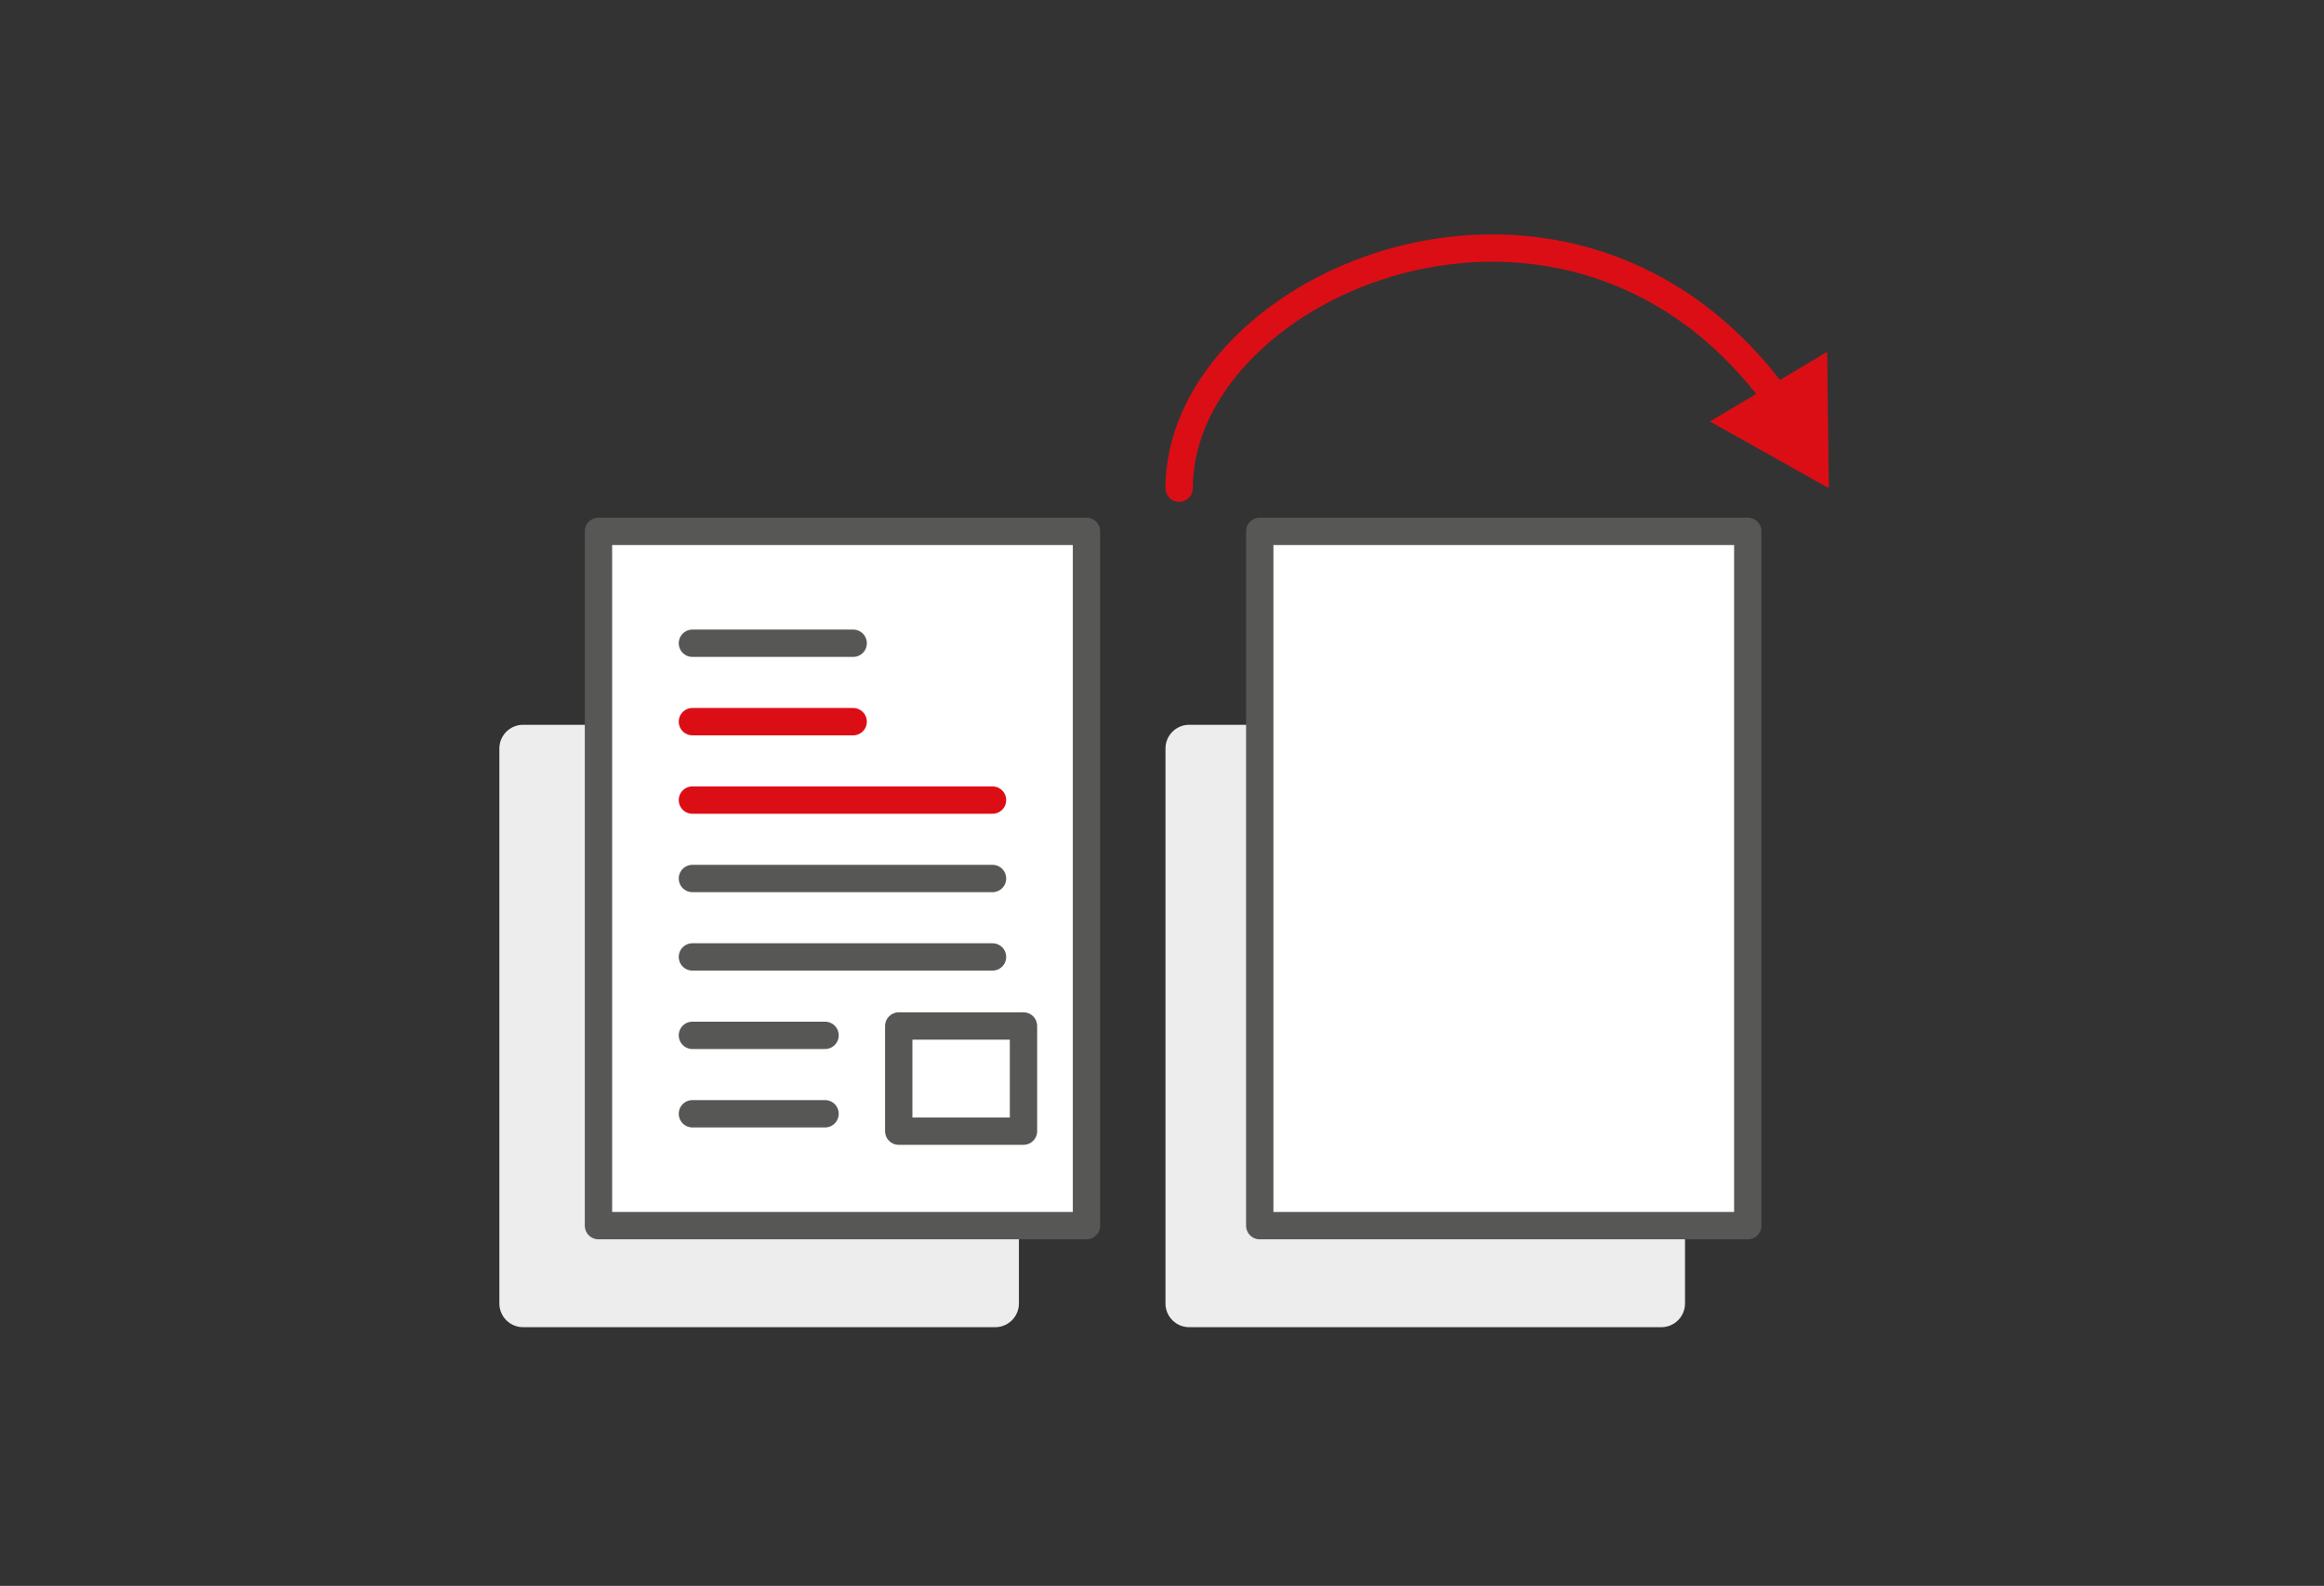
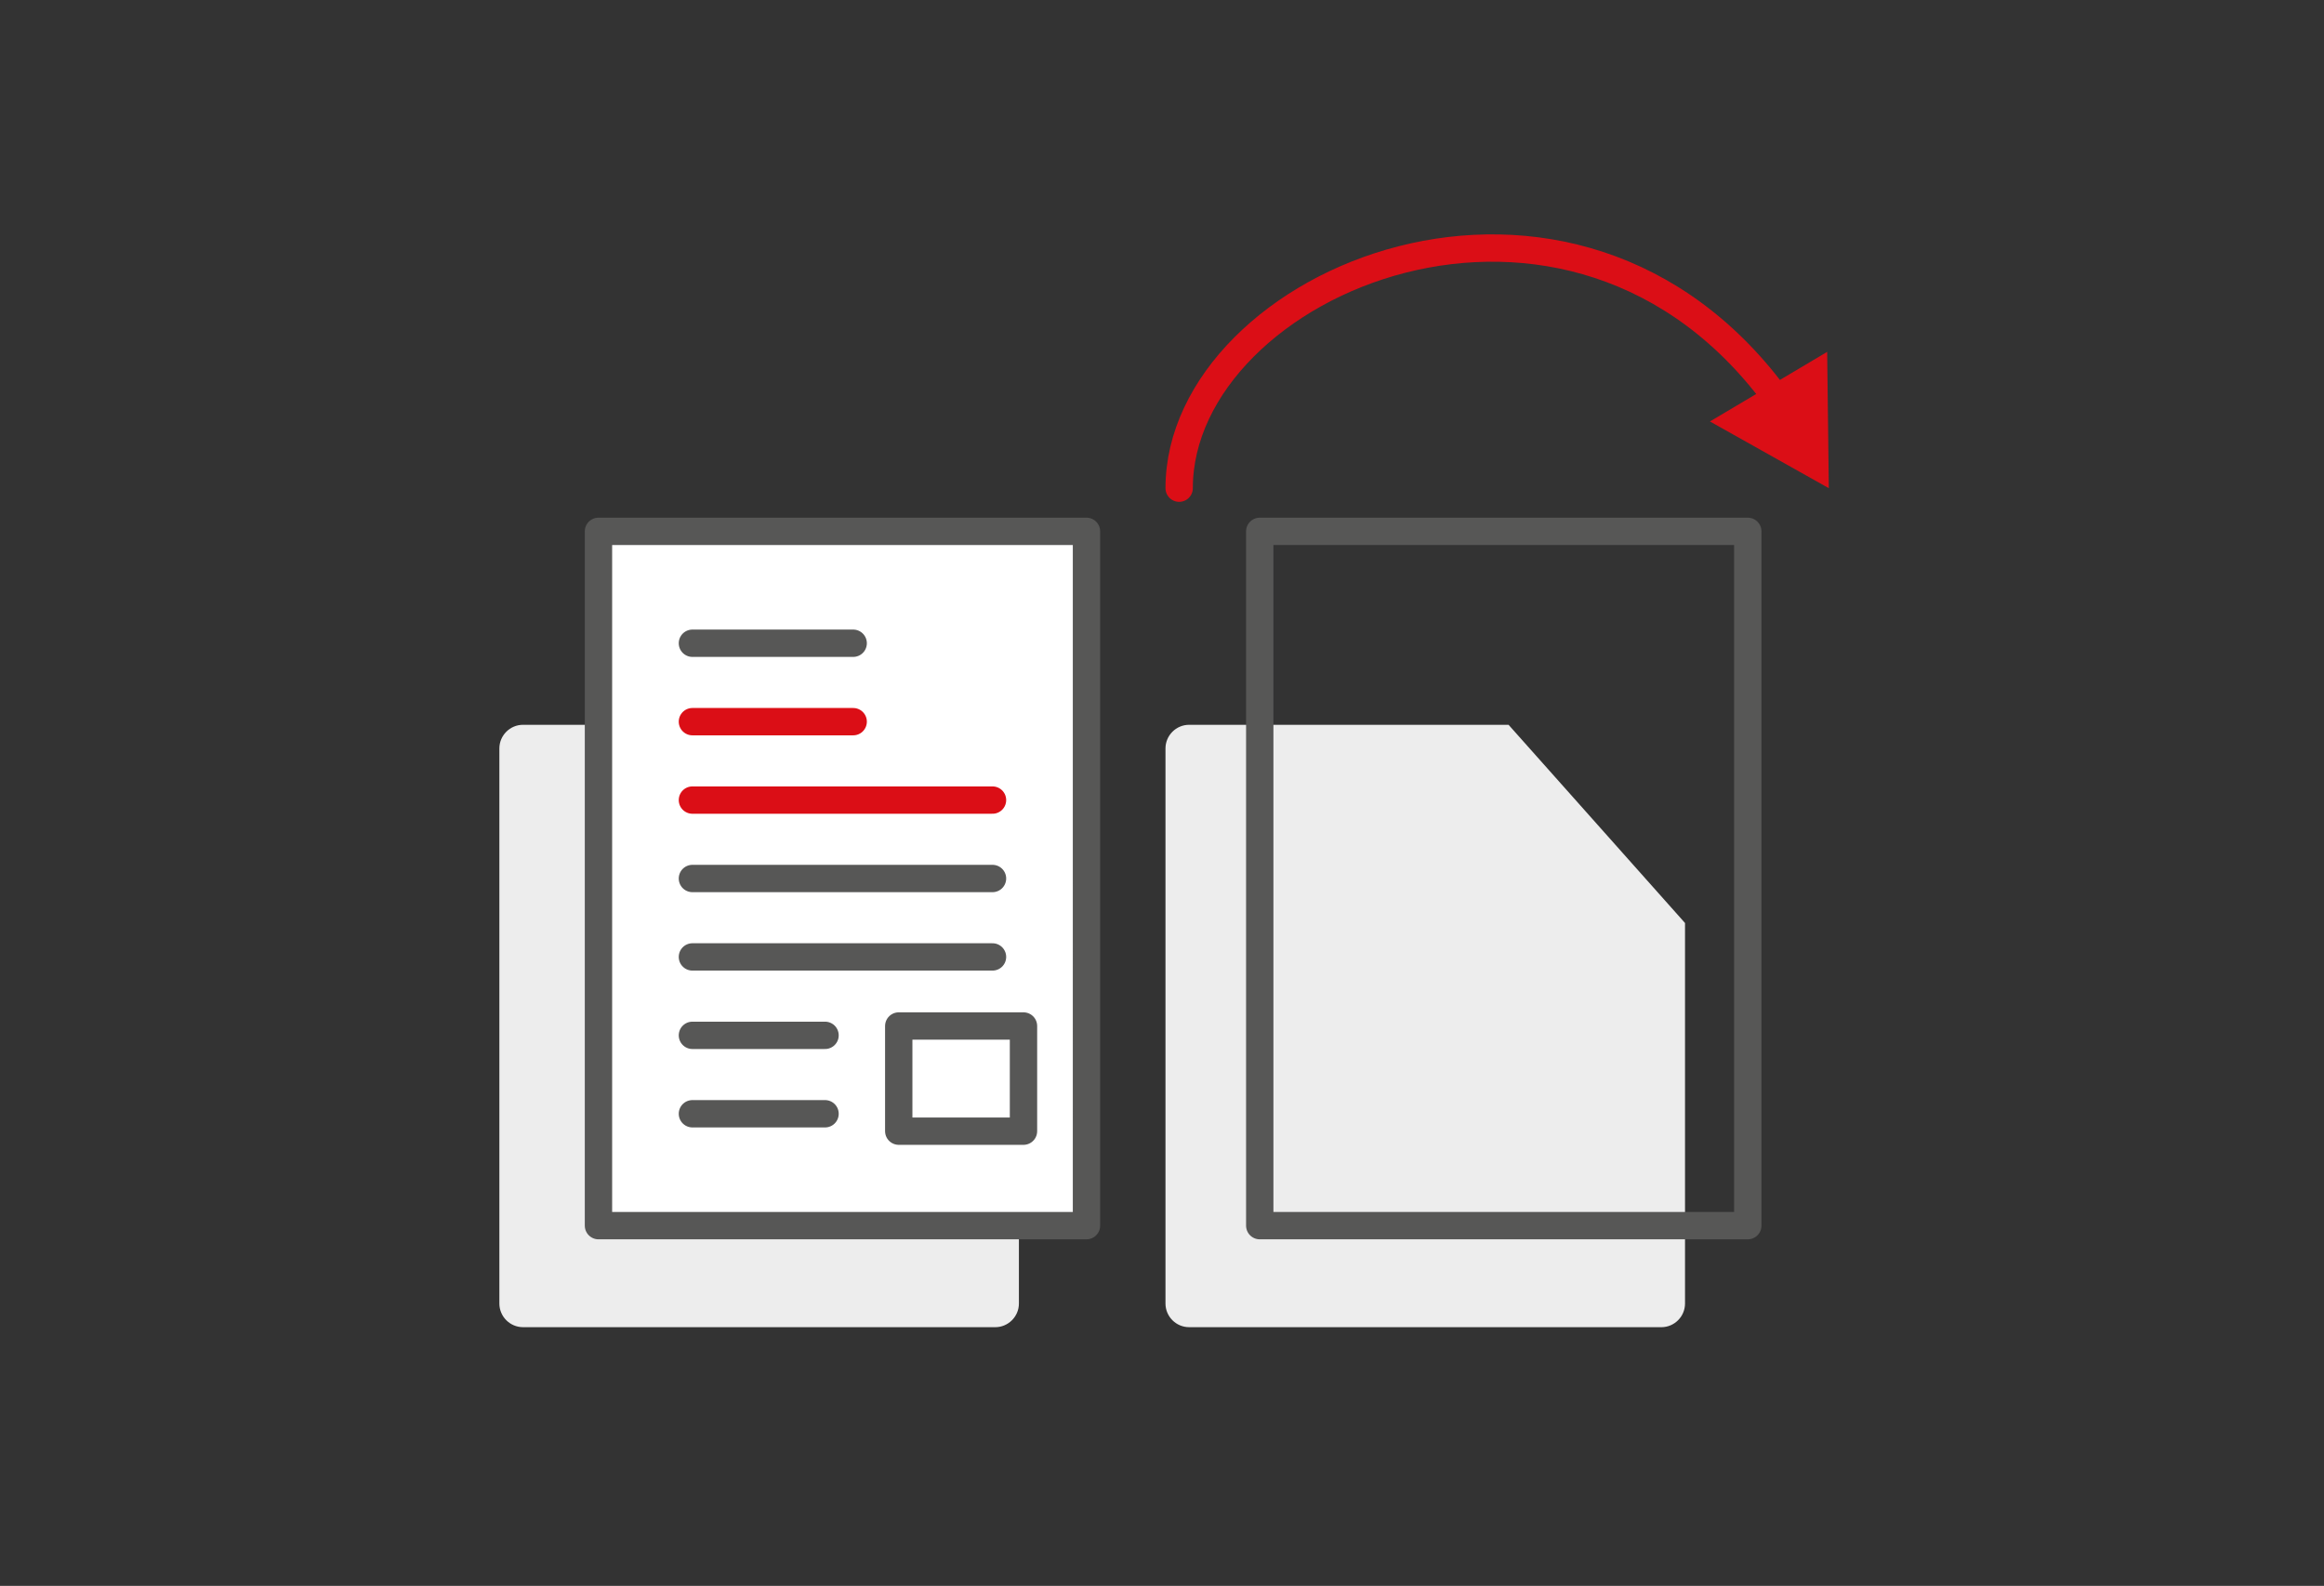
<svg xmlns="http://www.w3.org/2000/svg" id="Layer_1" width="170" height="116" viewBox="0 0 170 116">
  <rect x="0" y="0" width="170" height="116" fill="#333333" stroke="none" />
  <path fill="#EDEDED" d="M72.806 97.076h-34.55c-.95 0-1.727-.778-1.727-1.73v-40.6c0-.95.776-1.73 1.726-1.73h23.37l12.908 14.497v27.834c0 .95-.778 1.73-1.728 1.73M121.532 97.076h-34.55c-.95 0-1.727-.778-1.727-1.73v-40.6c0-.95.776-1.73 1.727-1.73h23.37l12.907 14.497v27.834c0 .95-.778 1.73-1.728 1.73" />
  <path fill="#FFF" d="M43.778 38.866h35.698V89.65H43.778z" />
  <path fill="none" stroke="#575756" stroke-width="2" stroke-linecap="round" stroke-linejoin="round" stroke-miterlimit="10" d="M43.778 38.866h35.698V89.65H43.778zM50.65 69.994h21.952M50.65 75.73h9.702M50.65 81.466h9.702M50.65 64.258h21.952" />
  <path fill="none" stroke="#DB0E16" stroke-width="2" stroke-linecap="round" stroke-linejoin="round" stroke-miterlimit="10" d="M50.65 58.522h21.952M50.65 52.786h11.76" />
  <path fill="none" stroke="#575756" stroke-width="2" stroke-linecap="round" stroke-linejoin="round" stroke-miterlimit="10" d="M50.65 47.05h11.76M65.743 75.047h9.125v7.692h-9.125z" />
-   <path fill="#FFF" d="M92.15 38.866h35.7V89.65h-35.7z" />
  <path fill="none" stroke="#575756" stroke-width="2" stroke-linecap="round" stroke-linejoin="round" stroke-miterlimit="10" d="M92.15 38.866h35.7V89.65h-35.7z" />
  <path fill="none" stroke="#DB0E16" stroke-width="2" stroke-linecap="round" stroke-linejoin="round" d="M86.255 35.708c0-15.086 28.833-27.445 43.955-6.232" />
  <path fill="#DB0E16" d="M125.082 30.828l8.695 4.88-.12-9.97z" />
</svg>